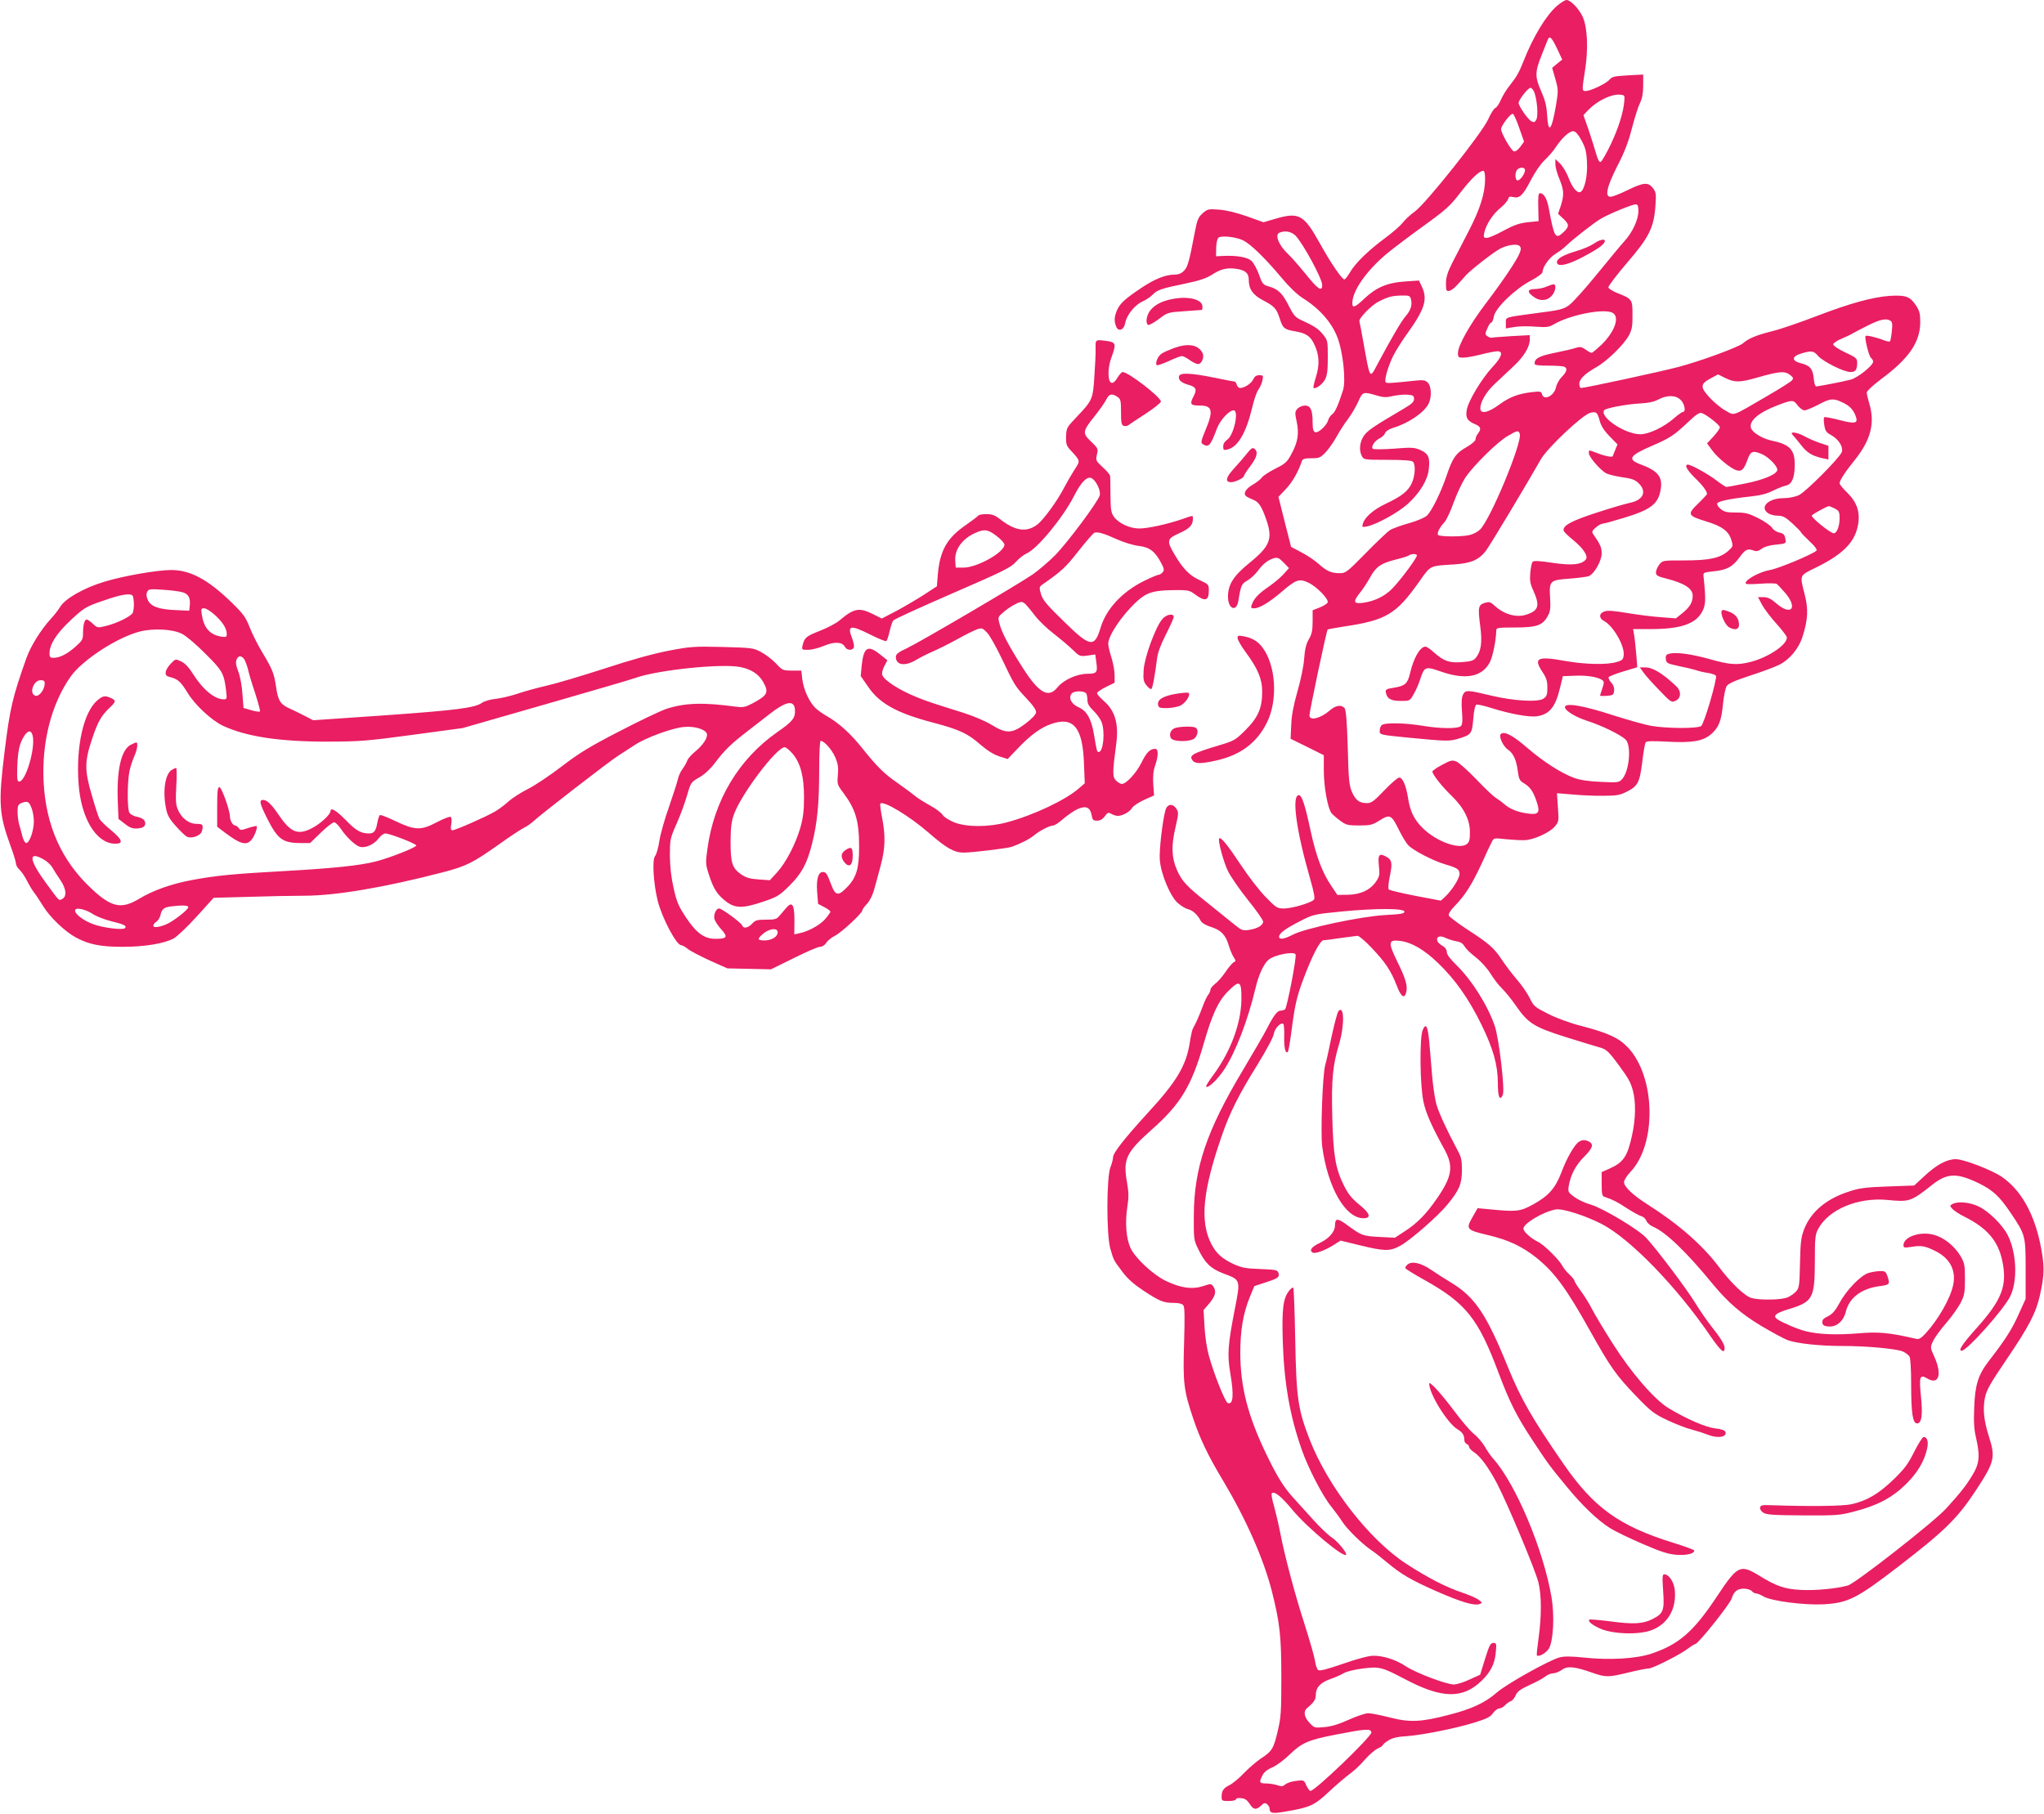
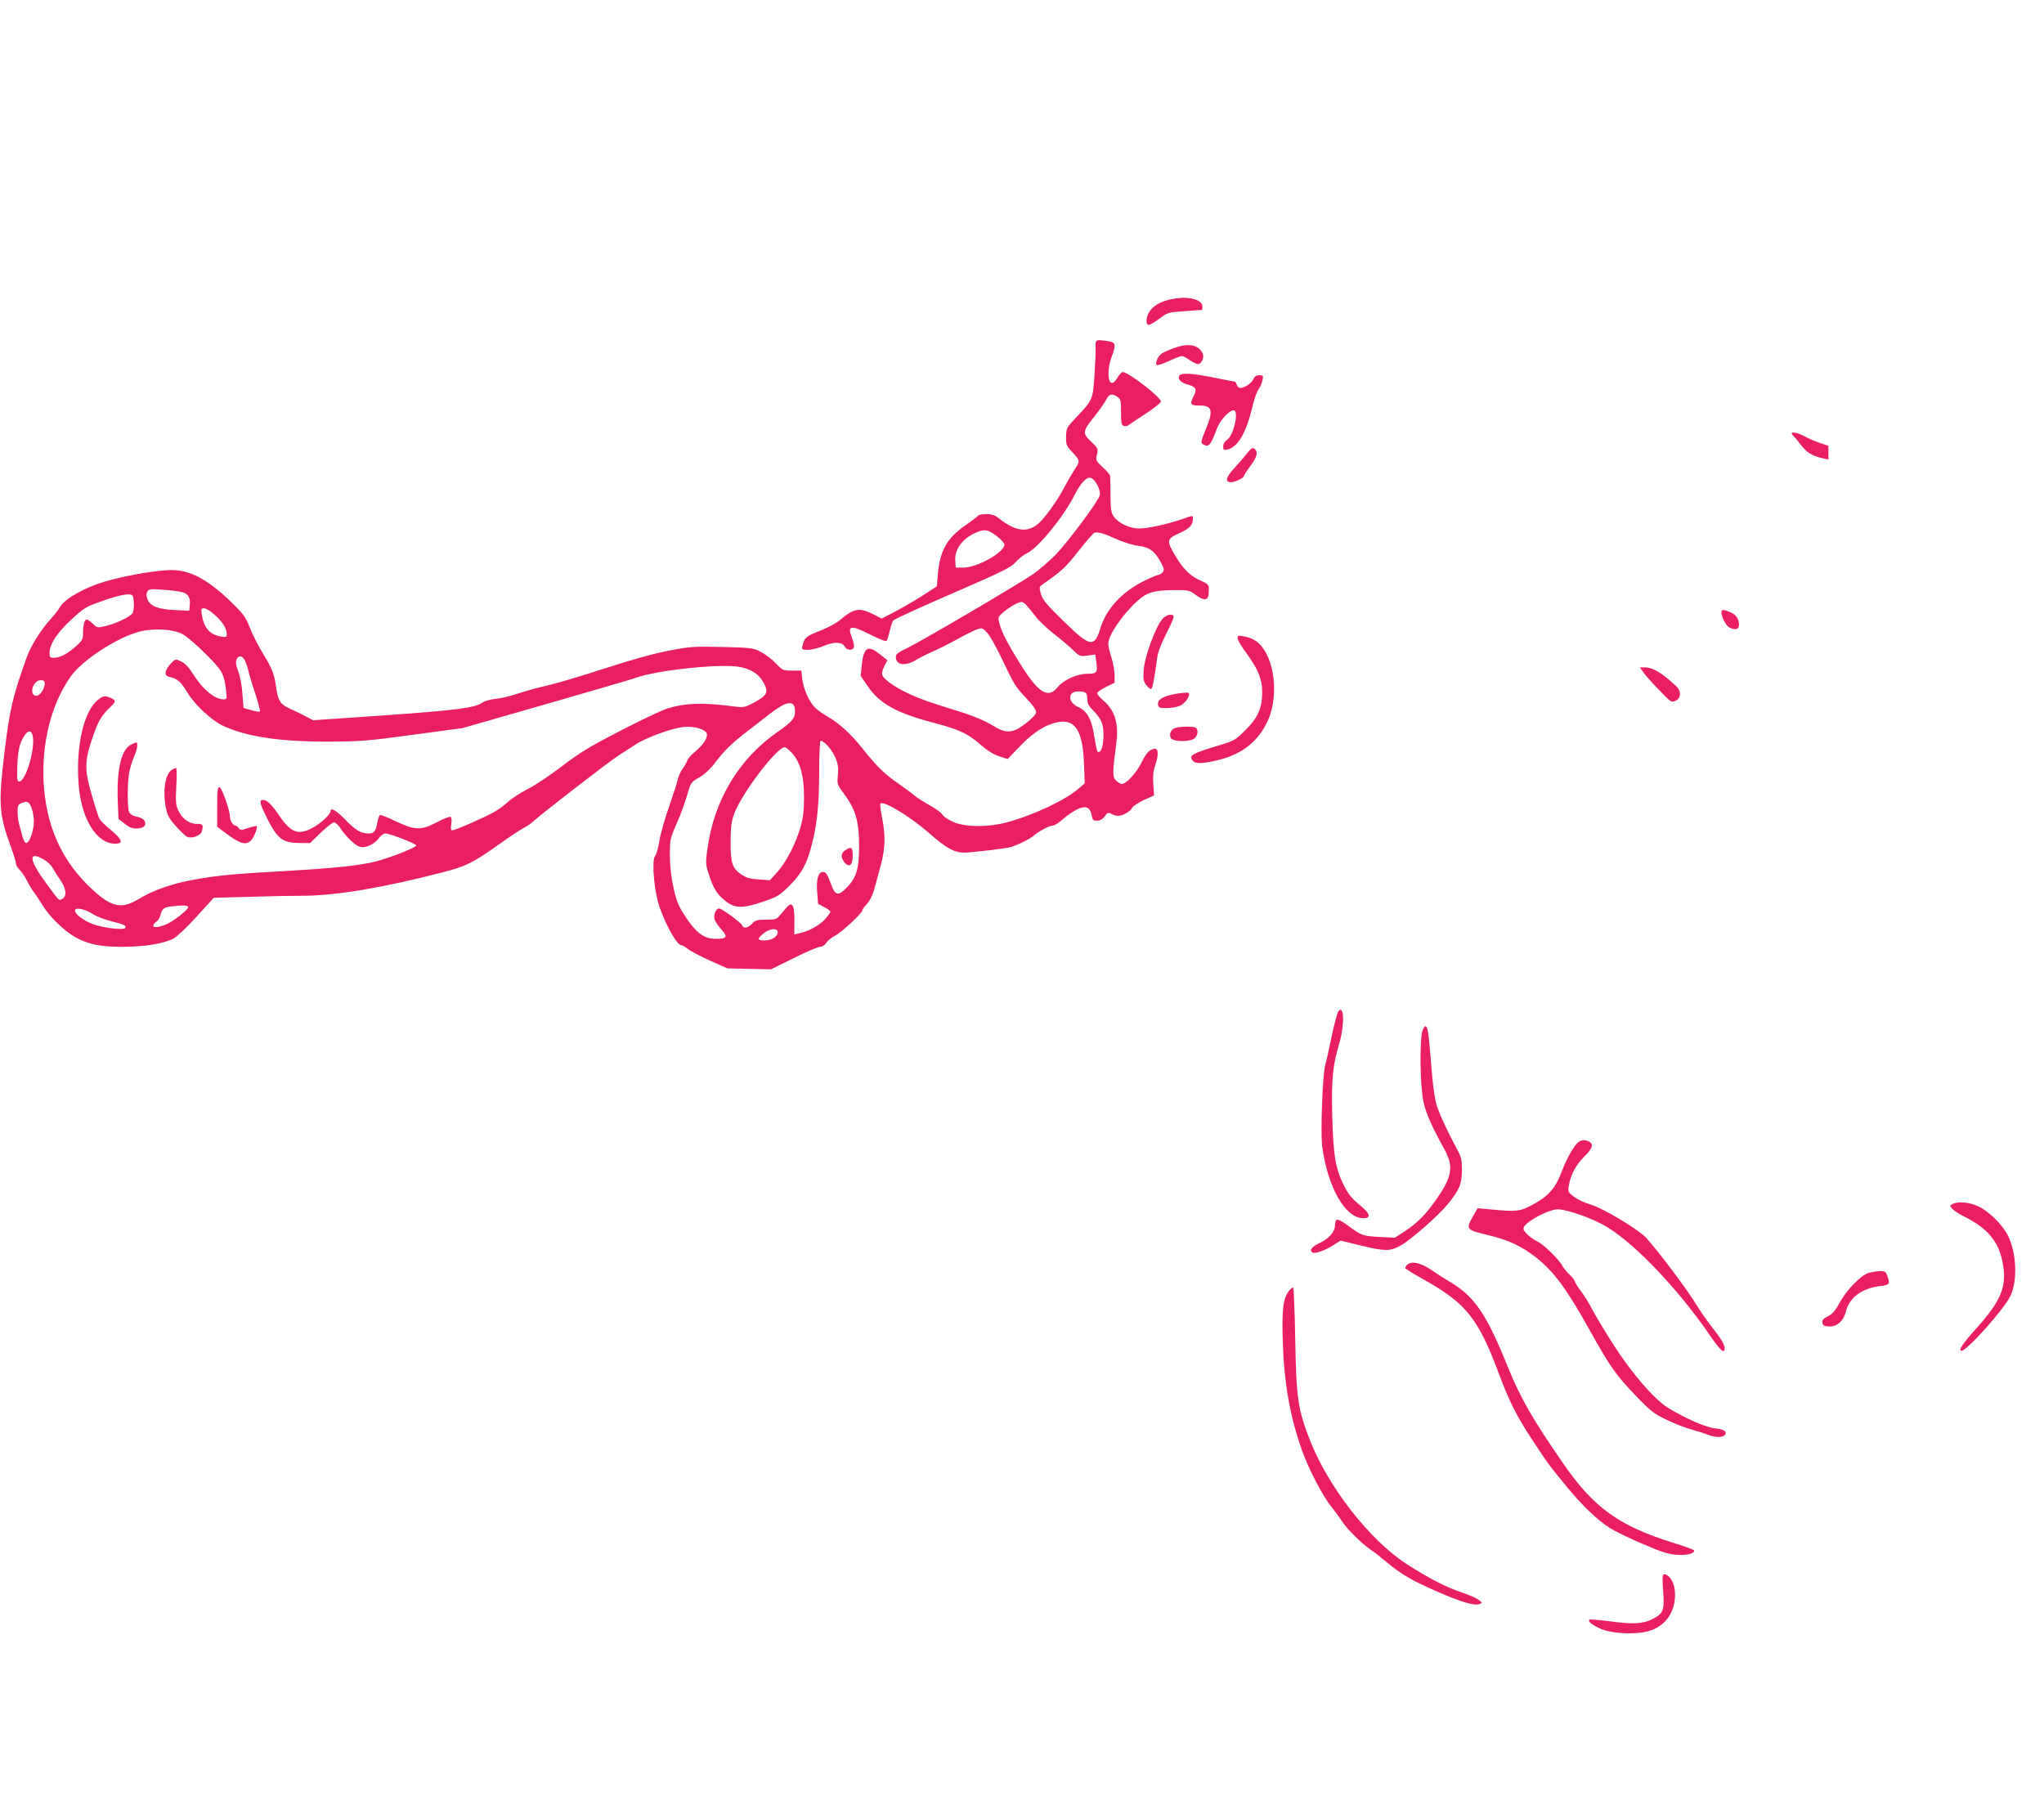
<svg xmlns="http://www.w3.org/2000/svg" version="1.0" width="1280pt" height="1136pt" viewBox="0 0 1280 1136" preserveAspectRatio="xMidYMid meet">
  <g transform="translate(0,1136) scale(0.1,-0.1)" fill="#e91e63" stroke="none">
-     <path d="M9751 11324 c-69 -60 -150 -193 -211 -349 -28 -70 -42 -95 -87 -152 -19 -23 -43 -63 -54 -88 -11 -26 -27 -49 -36 -52 -8 -3 -28 -35 -44 -71 -39 -86 -389 -526 -458 -576 -27 -19 -62 -51 -77 -71 -16 -20 -65 -63 -109 -95 -104 -77 -186 -156 -220 -214 -15 -25 -31 -46 -36 -46 -15 0 -86 103 -156 230 -99 177 -129 193 -279 149 l-72 -21 -103 37 c-66 23 -130 39 -175 42 -67 5 -72 4 -103 -23 -27 -24 -34 -42 -47 -109 -37 -194 -46 -228 -70 -251 -15 -16 -35 -24 -57 -24 -59 0 -126 -27 -211 -84 -104 -70 -133 -97 -152 -141 -16 -40 -18 -64 -5 -99 14 -36 49 -24 57 20 9 50 59 113 107 135 23 10 52 30 65 43 28 30 54 39 205 70 87 18 131 33 166 55 57 37 95 46 156 37 54 -9 75 -27 75 -67 0 -59 24 -95 88 -129 74 -39 85 -51 107 -118 18 -58 29 -66 95 -77 67 -11 96 -30 119 -79 33 -66 36 -130 12 -206 -11 -35 -18 -66 -16 -69 11 -11 56 21 72 51 14 26 18 56 18 140 0 103 -1 107 -30 143 -29 36 -56 54 -140 92 -32 15 -46 31 -71 81 -40 81 -68 110 -122 126 -43 12 -46 15 -68 77 -13 35 -34 74 -48 86 -27 23 -93 34 -176 30 l-45 -2 1 54 c1 32 7 57 15 63 21 14 109 4 153 -17 47 -23 136 -109 240 -233 49 -59 98 -106 134 -129 104 -65 180 -151 216 -243 36 -91 56 -275 36 -335 -30 -94 -50 -138 -68 -150 -11 -8 -22 -25 -25 -38 -9 -32 -62 -81 -81 -74 -12 5 -16 21 -16 61 0 78 -13 106 -48 106 -16 0 -37 -9 -47 -20 -16 -18 -17 -25 -5 -80 16 -75 8 -128 -32 -202 -28 -52 -38 -62 -101 -93 -39 -20 -77 -44 -84 -55 -8 -11 -33 -31 -57 -45 -45 -26 -63 -57 -42 -73 6 -5 26 -15 44 -22 35 -14 53 -41 83 -128 40 -117 22 -163 -106 -267 -101 -82 -135 -136 -135 -212 0 -78 53 -99 65 -26 16 99 20 107 58 128 20 12 49 39 65 61 31 43 66 70 104 79 18 5 31 -2 56 -28 l34 -35 -33 -37 c-18 -20 -58 -54 -88 -75 -66 -45 -96 -75 -110 -112 -10 -25 -8 -28 12 -28 34 0 94 36 175 105 88 76 109 83 167 55 52 -25 127 -103 119 -123 -3 -8 -25 -22 -50 -32 l-44 -17 0 -70 c0 -57 -5 -80 -24 -112 -17 -30 -25 -63 -29 -121 -3 -46 -21 -133 -42 -205 -25 -89 -37 -150 -39 -211 l-4 -86 104 -51 104 -52 0 -95 c0 -105 25 -240 49 -269 9 -10 34 -32 55 -47 35 -26 47 -29 117 -29 70 0 83 3 129 32 64 40 74 35 120 -59 19 -39 46 -83 59 -97 31 -33 161 -100 236 -121 71 -21 85 -30 85 -59 0 -27 -47 -101 -87 -139 l-30 -28 -158 30 c-87 17 -163 35 -168 40 -5 5 -3 37 6 81 18 86 14 106 -25 126 -42 22 -50 11 -43 -60 6 -54 4 -65 -17 -96 -36 -54 -99 -83 -177 -84 l-66 -1 -37 55 c-57 83 -96 188 -129 339 -36 168 -56 231 -75 231 -47 0 -17 -221 71 -526 26 -92 31 -122 22 -130 -21 -20 -139 -54 -186 -54 -43 0 -49 4 -116 73 -39 39 -109 131 -156 202 -81 122 -123 174 -134 164 -10 -11 27 -149 56 -207 17 -34 73 -115 125 -180 52 -64 94 -125 94 -134 0 -23 -35 -44 -88 -52 -39 -6 -47 -3 -90 32 -26 21 -103 83 -170 137 -133 106 -160 135 -192 207 -33 75 -36 150 -10 261 21 92 22 98 6 123 -23 34 -57 29 -68 -11 -19 -71 -40 -255 -35 -311 7 -89 66 -230 114 -271 21 -18 50 -35 64 -38 28 -6 59 -35 78 -72 7 -13 31 -28 63 -38 64 -20 93 -50 112 -114 8 -27 22 -61 31 -75 15 -23 15 -27 2 -32 -8 -3 -31 -30 -51 -59 -20 -30 -49 -64 -66 -76 -16 -13 -30 -29 -30 -38 0 -8 -6 -22 -13 -30 -8 -9 -24 -43 -36 -76 -23 -61 -44 -108 -60 -135 -5 -8 -14 -48 -20 -88 -22 -145 -82 -246 -264 -443 -146 -160 -217 -250 -217 -278 0 -11 -7 -39 -16 -61 -25 -63 -26 -422 -1 -510 22 -75 18 -69 77 -147 31 -42 71 -77 130 -116 102 -67 126 -77 189 -77 31 0 53 -5 61 -15 9 -11 10 -68 5 -237 -8 -248 -2 -297 57 -472 43 -128 92 -231 188 -391 146 -245 253 -489 305 -692 50 -199 59 -282 59 -538 0 -213 -2 -251 -22 -334 -26 -113 -37 -130 -105 -174 -28 -19 -76 -60 -106 -91 -30 -32 -71 -66 -91 -76 -40 -20 -50 -36 -50 -76 0 -22 4 -24 45 -24 25 0 45 5 45 11 0 6 14 9 32 7 24 -2 38 -12 53 -35 24 -38 41 -41 72 -12 18 18 25 20 38 9 8 -7 15 -18 15 -24 1 -34 15 -37 106 -21 148 25 177 39 267 124 45 42 103 91 128 110 26 18 68 57 94 88 26 30 63 62 81 71 19 8 34 19 34 23 0 4 16 17 35 29 25 15 57 23 112 26 99 7 300 47 425 85 78 24 102 36 118 60 12 16 29 29 39 29 10 0 26 9 36 20 10 11 26 22 35 25 10 3 24 19 31 36 10 24 28 38 86 65 41 18 86 42 100 54 14 11 37 20 50 20 13 0 37 10 53 21 34 26 80 22 190 -17 87 -30 101 -30 228 1 57 14 114 25 126 25 26 0 207 92 248 126 16 12 36 25 46 28 23 8 214 248 226 284 14 45 36 62 76 62 21 0 43 -7 50 -15 7 -8 19 -15 28 -15 8 0 29 -9 46 -19 46 -28 253 -55 374 -49 156 9 208 35 472 238 289 223 367 299 483 475 117 178 124 206 83 335 -33 103 -40 175 -26 245 10 49 33 90 137 243 140 206 184 292 208 402 29 131 29 184 2 318 -41 197 -123 340 -242 422 -62 42 -238 110 -287 110 -56 0 -120 -34 -196 -105 l-65 -60 -166 -6 c-139 -5 -178 -10 -243 -32 -140 -45 -236 -125 -279 -233 -20 -51 -24 -80 -27 -214 -3 -143 -5 -157 -25 -179 -12 -13 -36 -30 -54 -37 -38 -16 -172 -18 -223 -4 -44 12 -128 92 -207 197 -102 135 -251 266 -448 391 -90 57 -145 110 -145 138 0 12 18 41 39 63 167 173 159 595 -13 779 -57 61 -124 92 -288 135 -76 19 -157 49 -213 77 -85 43 -91 48 -116 100 -15 30 -50 81 -79 114 -28 32 -71 89 -95 125 -50 75 -77 99 -223 194 -56 37 -105 74 -109 83 -4 10 10 32 39 62 64 67 103 128 165 260 29 65 59 128 66 141 11 23 14 23 87 15 41 -4 95 -7 119 -6 58 3 155 47 188 86 25 30 25 34 19 120 l-6 88 98 -8 c53 -5 140 -9 193 -8 81 0 104 4 145 25 70 35 82 57 98 185 7 62 17 117 21 124 5 9 40 10 134 5 157 -9 227 3 278 48 47 42 63 83 73 190 5 48 15 98 23 110 10 16 53 35 148 66 74 24 155 54 180 67 67 33 125 104 148 180 33 105 36 170 12 262 -31 122 -34 116 68 166 158 77 234 148 260 241 25 92 7 162 -60 228 -27 26 -49 53 -49 60 0 18 35 72 95 146 101 126 128 232 90 357 -8 27 -15 56 -15 65 0 10 39 46 88 83 176 130 246 232 247 357 0 55 -4 72 -28 108 -36 54 -64 64 -162 58 -111 -8 -248 -46 -460 -127 -99 -38 -223 -81 -276 -94 -100 -25 -150 -46 -184 -76 -27 -24 -269 -113 -407 -149 -106 -28 -582 -131 -607 -131 -6 0 -11 11 -11 25 0 31 33 63 106 105 69 39 174 142 205 200 19 37 23 59 22 130 0 95 -2 98 -96 135 -29 12 -53 27 -55 35 -1 8 51 77 117 154 139 161 169 222 178 361 5 72 3 83 -17 108 -29 37 -58 35 -156 -13 -45 -22 -92 -41 -105 -42 -42 -5 -28 60 39 192 43 82 69 149 91 235 17 66 40 138 51 160 14 29 20 62 20 110 l0 68 -97 -5 c-83 -5 -99 -8 -114 -27 -20 -24 -118 -71 -149 -71 -24 0 -24 3 -4 131 21 132 15 266 -14 332 -23 51 -76 107 -102 107 -9 0 -35 -16 -59 -36z m1 -271 l31 -66 -32 -26 -31 -26 20 -70 c19 -66 19 -73 4 -165 -28 -162 -49 -183 -56 -55 -3 51 -13 90 -36 142 -40 89 -40 122 -1 220 17 43 35 88 40 101 12 32 25 21 61 -55z m-143 -273 c18 -52 24 -145 12 -169 -10 -18 -15 -19 -32 -10 -21 11 -79 95 -79 114 0 20 59 95 74 95 8 0 19 -14 25 -30z m563 -50 c-5 -71 -35 -168 -84 -272 -28 -59 -57 -109 -64 -112 -9 -3 -18 13 -29 52 -9 31 -30 99 -47 149 l-32 92 29 31 c56 58 145 102 200 97 28 -2 30 -5 27 -37z m-658 -172 l30 -85 -23 -32 c-13 -18 -30 -31 -40 -29 -17 3 -80 112 -81 139 0 21 60 101 74 96 6 -2 24 -42 40 -89z m390 -78 c24 -44 31 -70 34 -136 5 -87 -16 -177 -42 -187 -21 -8 -52 31 -75 94 -12 30 -35 68 -51 84 l-30 29 0 -32 c0 -18 11 -59 25 -92 29 -70 31 -100 9 -169 l-17 -50 32 -30 c39 -36 39 -50 2 -85 -50 -48 -58 -35 -92 149 -11 61 -31 95 -55 95 -10 0 -13 -21 -11 -87 l2 -88 -69 -7 c-53 -6 -86 -18 -151 -53 -45 -25 -92 -45 -104 -45 -20 0 -22 4 -16 33 11 50 51 113 99 153 25 20 47 46 50 57 4 15 10 18 31 13 41 -10 61 9 110 103 28 54 63 105 88 128 23 22 54 57 68 79 42 63 89 105 113 102 14 -2 31 -22 50 -58z m-354 -185 c0 -23 -30 -65 -46 -65 -17 0 -19 51 -2 68 17 17 48 15 48 -3z m-250 -56 c0 -88 -31 -187 -99 -319 -35 -69 -83 -160 -105 -203 -31 -62 -40 -90 -41 -130 0 -46 2 -52 20 -49 11 2 34 18 50 37 17 18 42 46 56 62 32 35 174 145 214 166 45 23 103 31 119 18 11 -10 12 -19 4 -42 -14 -41 -105 -177 -217 -324 -99 -131 -171 -260 -171 -306 0 -26 3 -29 33 -29 19 0 69 9 112 20 43 11 89 20 102 20 39 0 28 -36 -30 -98 -68 -73 -153 -214 -162 -270 -8 -49 3 -68 53 -89 35 -15 40 -29 17 -59 -8 -10 -15 -26 -15 -36 0 -9 -23 -29 -54 -47 -68 -38 -90 -69 -126 -177 -37 -109 -94 -225 -125 -254 -13 -12 -62 -33 -112 -47 -48 -13 -102 -33 -119 -43 -16 -11 -85 -76 -152 -145 -116 -118 -125 -125 -162 -125 -53 0 -82 13 -131 57 -23 21 -71 54 -108 73 l-66 35 -40 157 -39 156 48 51 c41 44 77 108 99 174 5 13 18 17 60 17 48 0 56 3 89 38 19 20 50 64 68 97 18 33 50 83 71 110 21 28 50 77 64 108 28 64 31 65 113 41 46 -14 63 -14 106 -4 28 6 69 10 91 8 34 -3 40 -6 40 -27 0 -18 -14 -31 -65 -61 -185 -109 -221 -133 -246 -165 -29 -39 -36 -95 -15 -133 11 -21 18 -22 159 -22 102 0 152 -4 160 -12 18 -18 14 -87 -7 -134 -23 -50 -62 -81 -161 -128 -78 -37 -133 -84 -145 -125 -7 -23 -6 -24 26 -18 59 12 196 87 256 142 73 67 122 146 130 213 9 77 -1 100 -51 123 -39 17 -55 18 -167 9 -68 -5 -128 -5 -132 -1 -13 13 10 49 43 66 16 8 31 23 34 33 4 11 24 24 49 32 97 29 193 94 223 151 21 42 18 112 -6 134 -16 14 -30 16 -77 11 -161 -17 -181 -18 -186 -9 -9 14 16 100 47 163 15 30 54 93 88 140 111 155 130 216 91 297 l-17 36 -88 -6 c-109 -7 -180 -37 -254 -107 -53 -51 -73 -60 -75 -37 -7 76 83 208 219 321 40 33 142 110 228 172 137 99 164 123 225 202 69 90 122 142 147 142 8 0 12 -17 12 -51z m960 -201 c0 -54 -37 -133 -87 -188 -21 -23 -99 -117 -173 -208 -74 -91 -153 -179 -175 -194 -35 -25 -60 -31 -195 -48 -213 -29 -200 -24 -200 -64 l0 -33 53 9 c28 5 88 6 132 2 71 -5 85 -3 116 15 100 59 313 101 367 72 47 -25 15 -117 -68 -199 -30 -28 -58 -52 -63 -52 -5 0 -22 9 -38 21 -25 17 -34 19 -62 10 -17 -6 -77 -20 -132 -31 -97 -20 -125 -35 -125 -67 0 -10 21 -13 84 -13 46 0 91 -3 100 -6 24 -9 19 -32 -14 -65 -16 -16 -32 -45 -36 -64 -10 -53 -76 -87 -87 -45 -5 19 -11 20 -64 14 -86 -10 -141 -31 -207 -80 -69 -50 -116 -59 -116 -21 1 41 37 103 91 153 30 28 82 77 116 109 65 60 103 122 103 169 l0 27 -112 -6 c-62 -4 -118 -8 -125 -10 -6 -2 -19 2 -28 9 -16 11 -16 15 -1 49 8 20 19 37 25 37 5 0 12 17 16 38 9 53 132 172 233 225 42 22 72 45 72 54 0 31 43 91 82 114 22 13 52 36 66 50 42 41 173 143 215 168 48 29 197 91 220 91 13 0 17 -9 17 -42z m-2146 -155 c49 -53 166 -269 166 -308 0 -45 -27 -27 -103 68 -41 50 -91 108 -112 127 -58 55 -84 121 -52 133 35 15 76 6 101 -20z m722 -398 c9 -36 -2 -70 -35 -107 -26 -30 -89 -138 -176 -301 -48 -91 -45 -95 -86 133 -12 69 -24 130 -26 137 -7 17 75 102 122 125 57 29 83 36 142 37 48 1 53 -1 59 -24z m3003 -134 c11 -7 13 -23 8 -66 -3 -31 -8 -60 -12 -63 -3 -3 -20 0 -38 7 -42 17 -108 33 -114 27 -9 -8 20 -126 33 -137 8 -6 14 -17 14 -24 0 -24 -97 -102 -142 -113 -49 -13 -200 -42 -215 -42 -6 0 -13 23 -15 51 -6 60 -24 80 -81 94 -59 15 -58 43 3 61 64 19 77 18 106 -16 33 -36 161 -100 202 -100 32 0 42 14 42 60 0 25 -8 32 -75 63 -42 20 -75 42 -75 50 0 8 24 24 53 36 28 12 59 26 67 32 8 5 51 27 94 49 79 40 118 48 145 31z m-628 -340 c19 -15 21 -21 11 -33 -7 -9 -79 -54 -160 -101 -222 -129 -198 -121 -254 -90 -27 14 -71 50 -99 80 -63 67 -63 88 3 123 l47 25 46 -23 c58 -28 91 -28 195 2 142 41 178 44 211 17z m-686 -156 c25 -24 34 -75 14 -75 -6 0 -30 -17 -54 -38 -65 -57 -159 -102 -214 -102 -94 1 -253 106 -226 150 8 14 143 39 225 43 52 3 88 10 115 25 56 29 109 28 140 -3z m1010 -14 c46 -21 69 -44 85 -85 18 -48 1 -53 -100 -27 -50 13 -93 21 -96 18 -4 -3 -4 -25 0 -49 6 -37 12 -46 43 -63 48 -26 79 -78 66 -108 -20 -42 -227 -250 -268 -268 -23 -11 -64 -19 -95 -19 -96 0 -153 -56 -98 -94 12 -9 40 -16 61 -16 31 0 47 -8 90 -47 29 -27 54 -52 56 -58 2 -5 27 -31 55 -57 32 -30 47 -51 41 -57 -25 -23 -240 -113 -291 -121 -59 -10 -144 -54 -152 -79 -4 -11 12 -12 89 -7 52 4 99 3 105 -1 6 -4 30 -30 53 -56 81 -95 39 -147 -54 -67 -35 30 -55 40 -81 40 l-35 0 26 -49 c15 -27 56 -81 91 -119 35 -39 64 -77 64 -85 0 -46 -115 -123 -225 -152 -85 -22 -131 -19 -252 15 -116 33 -215 47 -258 36 -21 -5 -26 -12 -23 -34 3 -25 8 -28 78 -43 41 -8 91 -20 110 -26 19 -7 54 -15 78 -18 24 -4 45 -12 48 -18 7 -22 -74 -301 -93 -314 -23 -17 -215 -16 -314 1 -42 8 -145 37 -230 64 -192 63 -309 83 -309 53 0 -22 66 -62 140 -86 93 -30 205 -85 239 -116 39 -36 25 -200 -22 -250 -19 -20 -27 -21 -131 -16 -75 3 -129 11 -166 24 -84 31 -192 100 -297 190 -91 79 -144 106 -165 85 -14 -14 15 -77 45 -97 33 -21 54 -67 62 -136 6 -46 12 -59 34 -72 41 -24 60 -49 82 -112 26 -75 16 -90 -55 -80 -61 8 -113 29 -146 59 -14 12 -38 30 -54 40 -16 10 -71 62 -122 116 -52 54 -107 103 -123 110 -27 11 -36 9 -90 -20 -34 -18 -61 -37 -61 -42 0 -18 59 -93 120 -152 78 -76 115 -150 115 -229 0 -47 -4 -62 -20 -74 -47 -35 -187 15 -274 99 -55 54 -80 105 -93 187 -12 79 -34 131 -56 131 -9 0 -51 -36 -93 -80 -64 -67 -81 -80 -108 -80 -48 0 -71 17 -94 68 -18 42 -22 74 -27 279 -5 165 -11 237 -20 248 -19 23 -56 18 -93 -15 -58 -50 -127 -67 -127 -30 0 23 107 531 114 537 2 2 48 11 102 19 264 39 327 77 470 279 75 106 63 100 219 110 108 7 157 28 202 88 27 37 249 406 342 570 42 73 264 282 311 292 38 8 43 4 59 -55 9 -30 29 -61 62 -94 l48 -49 -14 -35 c-8 -19 -15 -36 -15 -38 0 -10 -45 -2 -92 16 -64 24 -58 24 -58 1 0 -23 73 -107 109 -126 15 -7 60 -18 100 -24 58 -8 79 -15 102 -37 54 -52 30 -106 -53 -123 -29 -6 -125 -34 -213 -63 -157 -51 -211 -81 -203 -112 2 -7 28 -33 58 -57 67 -55 98 -103 80 -124 -27 -32 -88 -38 -208 -20 -76 12 -117 14 -124 7 -5 -5 -12 -36 -15 -69 -4 -47 -1 -68 17 -107 45 -100 37 -130 -43 -156 -62 -20 -141 3 -199 58 -24 22 -32 24 -60 16 -41 -12 -44 -29 -28 -149 13 -99 5 -154 -28 -195 -15 -18 -32 -23 -88 -27 -79 -6 -112 6 -177 63 -20 19 -43 34 -50 34 -34 0 -74 -69 -97 -167 -15 -64 -31 -79 -100 -90 -47 -7 -55 -12 -52 -28 7 -41 32 -55 93 -55 58 0 58 0 82 43 14 23 32 65 41 94 26 79 33 81 129 47 152 -53 255 -35 305 55 19 33 41 139 42 204 0 15 12 17 118 17 135 0 172 13 204 71 16 28 19 48 15 116 -6 106 -2 110 123 119 52 4 105 11 118 15 35 13 82 96 82 143 0 37 -8 56 -52 119 -11 16 -9 22 15 43 15 13 34 24 42 24 8 0 67 16 132 36 173 52 219 88 233 182 12 76 -18 113 -125 153 -87 32 -72 56 73 118 109 47 136 65 224 148 49 47 71 61 85 56 33 -12 113 -75 113 -89 0 -8 -18 -34 -40 -58 l-40 -43 30 -41 c35 -49 122 -120 157 -128 31 -8 44 6 67 69 19 52 33 57 89 33 41 -17 97 -74 97 -98 0 -28 -89 -65 -210 -88 -55 -11 -104 -20 -109 -20 -4 0 -32 18 -62 41 -54 41 -159 99 -179 99 -24 0 -6 -34 44 -83 47 -45 76 -84 76 -101 0 -2 -25 -30 -56 -60 -70 -68 -66 -76 52 -112 98 -30 139 -60 156 -116 12 -39 11 -41 -20 -69 -50 -44 -117 -59 -273 -59 -137 0 -138 0 -158 -26 -12 -15 -21 -37 -21 -49 0 -19 9 -25 66 -39 113 -29 164 -62 164 -107 0 -41 -17 -70 -63 -108 l-42 -34 -89 7 c-50 3 -145 15 -212 26 -88 15 -129 18 -148 10 -34 -12 -34 -43 0 -60 57 -31 128 -154 122 -213 -3 -27 -8 -33 -43 -43 -62 -19 -198 -16 -327 7 -172 31 -197 18 -138 -71 24 -36 30 -56 30 -97 0 -45 -4 -55 -25 -69 -35 -23 -186 -14 -325 19 -151 36 -162 37 -178 7 -9 -18 -11 -47 -7 -103 5 -54 3 -83 -5 -93 -16 -19 -127 -19 -245 1 -110 18 -236 20 -253 3 -7 -7 -12 -22 -12 -35 0 -26 0 -25 190 -44 231 -22 245 -22 301 -6 83 25 87 30 95 125 4 53 12 86 20 89 7 2 48 -7 92 -21 121 -38 237 -59 287 -52 79 12 116 58 145 181 l17 70 79 3 c76 3 146 -9 171 -30 9 -7 8 -19 -3 -50 -8 -22 -14 -42 -14 -45 0 -2 19 -3 43 -1 38 3 42 6 45 32 2 18 -4 36 -18 51 -12 13 -19 28 -16 34 4 5 45 22 93 36 l86 26 -6 77 c-4 42 -9 96 -13 120 l-7 42 111 0 c188 0 283 33 323 112 21 41 22 74 7 218 -3 24 0 25 64 32 82 8 119 28 164 91 34 47 49 53 89 38 14 -6 28 -2 47 12 17 13 50 22 90 26 56 5 63 8 60 26 -5 37 -11 43 -41 50 -16 3 -37 17 -45 31 -9 13 -48 40 -86 59 -60 30 -79 35 -139 35 -59 0 -74 4 -97 23 -15 13 -24 29 -20 35 8 13 82 29 204 42 66 7 109 18 145 37 29 14 66 29 82 32 36 8 54 49 54 129 1 94 -30 128 -139 151 -63 13 -125 51 -135 80 -14 45 48 98 170 144 89 34 96 34 123 -3 13 -16 31 -30 42 -30 11 0 49 16 86 35 75 40 93 42 149 16z m-2018 -197 c19 -50 -185 -542 -250 -602 -14 -13 -42 -28 -64 -33 -52 -12 -190 -11 -198 1 -7 12 10 47 41 80 12 14 39 70 58 125 20 55 53 124 73 155 54 78 201 223 264 259 62 36 67 37 76 15z m1973 -469 c26 -14 30 -21 30 -60 0 -51 -17 -95 -37 -95 -20 0 -144 100 -137 111 6 10 94 58 107 59 4 0 21 -7 37 -15z m-2617 -292 c6 -10 -101 -155 -155 -210 -45 -46 -109 -78 -179 -88 -62 -9 -68 5 -26 58 19 23 49 68 67 101 38 68 68 88 159 111 37 9 73 20 81 25 18 12 47 13 53 3z m-78 -2233 c0 -12 -23 -16 -120 -21 -150 -8 -504 -83 -579 -123 -54 -28 -86 -33 -86 -13 0 22 40 51 130 97 83 43 88 44 260 61 219 21 395 21 395 -1z m-206 -226 c86 -90 121 -143 157 -235 27 -72 49 -88 60 -44 10 40 -3 86 -57 195 -58 119 -55 136 18 127 71 -8 151 -54 239 -139 106 -102 191 -222 270 -383 75 -153 104 -255 104 -371 0 -85 12 -113 31 -71 14 30 -24 353 -50 430 -45 131 -143 287 -240 382 -40 39 -61 67 -61 83 0 15 -10 29 -30 40 -52 30 -34 75 20 49 16 -8 47 -18 68 -22 28 -4 43 -14 53 -32 8 -14 39 -45 71 -69 33 -26 71 -68 92 -102 19 -31 51 -73 71 -92 20 -19 60 -68 88 -109 77 -110 112 -133 311 -196 94 -29 190 -59 213 -65 42 -11 57 -25 123 -115 60 -82 71 -103 86 -157 19 -73 17 -177 -6 -280 -29 -132 -54 -169 -143 -208 l-47 -21 0 -75 c0 -62 3 -76 18 -80 51 -17 77 -30 138 -70 38 -25 79 -47 92 -51 13 -3 27 -16 32 -29 5 -13 24 -30 42 -37 80 -34 210 -159 376 -362 93 -112 175 -183 299 -258 71 -42 147 -83 169 -91 60 -21 202 -36 339 -36 156 0 337 -17 380 -34 18 -8 38 -23 43 -33 6 -10 10 -85 10 -168 0 -187 10 -250 37 -250 29 0 37 54 24 174 -12 121 -6 135 41 107 71 -42 93 25 44 135 -27 59 -27 60 -9 99 10 22 47 73 82 113 34 39 75 97 91 127 24 48 27 66 27 150 0 86 -3 100 -27 142 -37 62 -101 115 -163 133 -86 26 -195 -10 -195 -64 0 -16 5 -17 52 -10 60 10 85 5 149 -27 90 -45 130 -121 110 -213 -18 -85 -94 -217 -174 -304 -27 -29 -41 -37 -59 -32 -168 39 -234 45 -363 34 -132 -11 -244 -7 -325 13 -50 12 -142 51 -178 74 -33 22 -15 39 67 64 153 46 165 67 166 295 0 155 2 174 22 210 65 120 246 196 428 180 144 -14 150 -12 287 96 92 72 152 74 286 10 92 -45 132 -82 203 -187 93 -138 94 -143 94 -354 l0 -185 -44 -97 c-41 -93 -85 -161 -185 -290 -68 -88 -88 -151 -93 -293 -4 -88 -1 -138 11 -188 26 -112 22 -163 -20 -232 -38 -65 -79 -117 -166 -212 -74 -83 -568 -469 -616 -483 -72 -20 -197 -32 -292 -28 -103 5 -156 23 -264 90 -118 72 -135 64 -263 -129 -148 -223 -237 -300 -408 -359 -98 -33 -265 -43 -431 -25 -79 8 -120 8 -149 0 -64 -17 -332 -167 -391 -219 -73 -64 -158 -104 -300 -140 -175 -46 -247 -49 -373 -16 -56 14 -116 26 -133 26 -16 0 -71 -18 -122 -41 -62 -28 -111 -43 -153 -46 -60 -6 -63 -5 -93 27 -33 35 -39 72 -15 92 43 35 55 54 55 84 0 45 29 76 91 98 30 10 68 27 84 37 17 10 70 23 119 29 105 13 120 9 261 -65 233 -124 364 -127 483 -12 57 55 83 107 89 179 5 54 4 58 -15 58 -18 0 -26 -15 -52 -99 l-31 -100 -66 -30 c-36 -17 -80 -31 -98 -31 -48 0 -237 72 -300 113 -61 41 -140 67 -204 67 -29 0 -100 -19 -190 -50 -107 -37 -147 -47 -157 -39 -7 6 -16 32 -19 57 -4 26 -34 130 -66 231 -60 185 -124 425 -154 581 -9 47 -26 118 -37 158 -12 40 -18 75 -14 79 16 16 59 -18 130 -104 94 -114 336 -314 336 -278 0 17 -57 84 -89 105 -22 14 -74 63 -116 110 -42 47 -97 108 -122 135 -63 68 -105 136 -174 279 -116 242 -161 420 -162 631 0 145 18 250 61 355 l27 65 70 23 c80 26 89 33 81 60 -6 18 -17 20 -114 24 -91 3 -116 8 -167 31 -73 34 -109 67 -140 127 -72 141 -53 333 65 673 51 149 107 260 227 453 54 88 97 168 100 189 6 36 46 76 60 61 4 -4 6 -39 5 -79 -2 -67 8 -110 23 -95 3 3 13 57 21 119 22 172 34 225 76 337 54 144 104 242 126 243 9 0 58 7 107 14 50 7 97 13 106 14 9 0 49 -33 88 -75z m-476 -41 c9 -14 -54 -337 -66 -345 -7 -4 -20 -8 -29 -8 -19 0 -44 -33 -83 -110 -15 -30 -84 -149 -152 -263 -228 -381 -306 -613 -307 -912 -1 -144 0 -152 27 -207 42 -88 78 -123 156 -153 112 -42 110 -37 73 -228 -43 -220 -47 -282 -28 -395 24 -140 19 -203 -16 -189 -16 6 -86 181 -118 297 -12 42 -24 121 -27 180 l-6 105 37 43 c38 46 45 76 23 106 -12 17 -15 17 -66 0 -66 -21 -139 -11 -233 35 -78 38 -192 144 -219 206 -27 60 -34 157 -20 252 10 64 10 93 -2 161 -25 143 -5 185 161 332 174 155 243 268 318 527 56 194 92 272 156 336 72 72 83 64 82 -53 -2 -150 -67 -325 -176 -473 -28 -37 -48 -70 -45 -73 12 -12 71 44 113 107 71 108 148 307 196 509 19 83 52 154 82 179 37 31 157 54 169 34z m475 -4873 c4 -24 -360 -374 -383 -367 -5 2 -17 18 -25 36 -14 33 -16 33 -64 27 -27 -3 -57 -13 -67 -22 -15 -13 -24 -14 -50 -5 -18 6 -49 11 -70 11 -43 0 -46 7 -23 51 10 20 31 37 62 50 26 11 74 47 107 79 75 73 116 92 280 124 200 39 228 41 233 16z" />
-     <path d="M9981 9834 c-19 -13 -66 -34 -105 -45 -87 -26 -126 -48 -126 -71 0 -25 39 -23 103 4 63 27 160 82 181 104 40 39 -1 45 -53 8z" />
-     <path d="M9685 9565 c-16 -8 -47 -14 -67 -15 -56 0 -59 -19 -8 -53 35 -24 77 -21 105 8 26 25 34 76 13 74 -7 0 -26 -7 -43 -14z" />
    <path d="M11220 8646 c0 -3 6 -11 13 -18 7 -7 27 -32 46 -56 37 -47 68 -67 130 -81 l41 -9 0 43 0 43 -52 17 c-29 10 -72 28 -95 41 -36 21 -83 32 -83 20z" />
-     <path d="M10780 7525 c0 -29 28 -83 48 -94 37 -20 62 -14 62 15 0 38 -18 64 -55 80 -44 18 -55 18 -55 -1z" />
+     <path d="M10780 7525 c0 -29 28 -83 48 -94 37 -20 62 -14 62 15 0 38 -18 64 -55 80 -44 18 -55 18 -55 -1" />
    <path d="M10292 7148 c12 -18 57 -68 99 -111 72 -75 76 -78 102 -66 35 16 37 61 3 92 -86 81 -146 117 -194 117 l-33 0 23 -32z" />
    <path d="M8381 5026 c-6 -8 -25 -78 -42 -157 -16 -79 -34 -160 -40 -179 -17 -59 -30 -425 -19 -511 35 -258 145 -449 258 -449 52 0 42 31 -28 87 -45 37 -67 64 -94 118 -53 106 -67 189 -73 433 -6 232 3 320 43 454 35 118 32 249 -5 204z" />
    <path d="M8909 4908 c-20 -48 -17 -347 5 -448 15 -71 50 -151 131 -298 59 -107 49 -170 -47 -309 -67 -97 -122 -153 -200 -204 l-63 -41 -96 5 c-105 5 -114 9 -202 74 -62 45 -76 45 -77 -2 0 -39 -37 -82 -94 -109 -53 -25 -69 -47 -46 -61 15 -9 75 12 129 46 l46 29 123 -30 c153 -37 186 -38 251 -2 62 33 238 187 298 261 72 89 87 125 88 211 0 63 -4 83 -27 125 -63 117 -117 234 -132 285 -9 30 -21 109 -27 175 -5 66 -14 162 -18 213 -10 107 -21 129 -42 80z" />
    <path d="M9889 4210 c-27 -16 -76 -99 -110 -190 -39 -103 -82 -151 -181 -205 -79 -43 -102 -45 -259 -30 l-86 8 -33 -58 c-42 -73 -36 -79 100 -111 126 -30 207 -68 297 -138 117 -93 192 -195 343 -466 125 -223 158 -270 282 -400 98 -102 116 -115 200 -155 51 -24 120 -51 154 -59 34 -9 77 -23 97 -31 62 -26 124 -16 112 17 -4 10 -26 18 -65 22 -59 7 -177 58 -292 127 -88 54 -232 220 -348 403 -55 86 -114 185 -131 218 -17 34 -49 85 -70 113 -21 29 -39 57 -39 63 0 5 -14 23 -31 39 -17 15 -36 39 -44 53 -21 41 -117 135 -155 153 -43 21 -90 63 -90 82 0 32 122 105 202 120 42 8 185 -38 290 -92 177 -92 470 -394 679 -701 66 -95 89 -115 89 -74 0 22 -29 68 -83 135 -24 30 -70 96 -102 148 -55 89 -226 317 -304 404 -47 53 -274 189 -351 211 -33 9 -78 30 -101 47 -39 29 -41 32 -35 70 11 68 45 132 97 183 52 52 61 77 30 94 -24 12 -41 12 -62 0z" />
    <path d="M12227 3819 c-18 -10 -18 -11 0 -31 10 -11 45 -34 78 -50 139 -70 208 -150 234 -276 32 -154 -2 -242 -161 -420 -89 -99 -117 -142 -94 -142 33 0 263 257 304 340 48 97 41 273 -15 384 -34 66 -120 151 -185 181 -56 26 -129 32 -161 14z" />
    <path d="M8812 3438 c-7 -7 -12 -15 -12 -20 0 -4 54 -38 121 -75 260 -146 336 -241 464 -583 68 -181 113 -270 209 -416 96 -146 110 -166 222 -301 94 -114 186 -202 265 -253 30 -19 122 -64 204 -99 118 -51 162 -65 215 -69 63 -4 110 7 110 27 0 4 -62 27 -137 50 -333 104 -492 218 -681 491 -197 285 -268 409 -348 605 -135 334 -208 442 -357 532 -34 20 -90 56 -125 80 -66 45 -124 57 -150 31z" />
    <path d="M11700 3387 c-48 -15 -138 -108 -180 -187 -27 -49 -44 -69 -73 -84 -29 -14 -37 -23 -35 -40 2 -16 11 -22 39 -24 50 -4 93 33 108 93 22 88 99 146 214 160 61 8 64 12 46 64 -10 27 -15 31 -47 30 -21 -1 -53 -6 -72 -12z" />
    <path d="M8072 3275 c-37 -47 -45 -114 -39 -314 8 -261 44 -468 119 -681 40 -115 132 -292 184 -355 23 -29 54 -71 68 -93 29 -47 125 -141 182 -180 22 -14 66 -49 99 -77 90 -75 149 -110 312 -182 153 -67 236 -92 269 -79 18 7 17 8 -6 26 -14 11 -61 31 -105 46 -97 32 -214 92 -349 180 -232 151 -491 485 -605 779 -73 188 -83 258 -90 622 -3 177 -9 324 -12 328 -4 3 -16 -5 -27 -20z" />
-     <path d="M8950 2694 c0 -63 113 -246 176 -285 33 -20 44 -37 44 -69 0 -10 7 -20 15 -24 8 -3 15 -11 15 -18 0 -7 13 -22 30 -33 41 -27 91 -95 144 -195 64 -122 241 -543 260 -621 20 -81 20 -211 1 -348 -8 -57 -13 -106 -11 -109 13 -12 63 18 78 47 26 53 33 204 14 317 -50 297 -225 713 -366 869 -15 17 -39 51 -53 77 -15 25 -46 61 -69 79 -22 18 -78 83 -123 144 -81 108 -155 189 -155 169z" />
-     <path d="M11987 2267 c-39 -78 -60 -106 -131 -175 -92 -88 -166 -132 -261 -153 -54 -12 -255 -15 -515 -6 -44 2 -55 -1 -58 -15 -2 -9 7 -24 20 -32 20 -13 64 -16 249 -17 211 -1 230 0 323 25 144 37 237 87 322 171 72 71 114 142 132 222 10 43 1 73 -22 73 -7 0 -33 -42 -59 -93z" />
    <path d="M10415 1395 c9 -122 1 -141 -66 -175 -60 -31 -121 -34 -263 -15 -70 9 -130 14 -133 11 -11 -11 18 -34 70 -57 79 -34 241 -39 319 -9 102 38 157 133 146 251 -5 51 -37 99 -66 99 -12 0 -13 -18 -7 -105z" />
    <path d="M7351 9489 c-69 -12 -115 -34 -146 -71 -25 -30 -34 -82 -15 -93 5 -3 35 13 66 36 55 42 57 43 162 50 59 4 108 8 110 8 1 1 2 10 2 21 0 43 -82 66 -179 49z" />
    <path d="M6861 9178 c1 -29 -3 -109 -8 -178 -9 -142 -12 -148 -116 -257 -57 -60 -59 -64 -61 -117 -1 -48 3 -59 30 -88 61 -66 60 -63 22 -121 -18 -28 -46 -77 -62 -107 -40 -80 -130 -205 -170 -235 -68 -52 -139 -41 -237 36 -28 22 -47 29 -82 29 -25 0 -49 -4 -52 -10 -3 -5 -39 -32 -79 -60 -116 -80 -160 -159 -173 -307 l-6 -75 -81 -53 c-45 -29 -122 -74 -172 -101 l-92 -48 -54 27 c-87 44 -120 38 -211 -39 -21 -18 -77 -47 -123 -65 -86 -34 -96 -42 -108 -91 -6 -27 -5 -28 34 -28 22 0 67 11 100 25 66 28 114 25 131 -6 12 -23 47 -25 56 -4 3 9 -2 36 -12 60 -30 79 -10 83 116 20 49 -25 94 -43 99 -40 5 3 14 30 21 61 7 30 17 61 23 68 6 8 173 84 371 170 316 137 364 161 395 195 19 22 51 47 71 56 67 30 227 225 295 359 45 89 84 127 112 110 28 -18 56 -77 49 -106 -10 -39 -200 -294 -280 -376 -40 -40 -103 -94 -142 -121 -99 -67 -695 -417 -782 -459 -58 -27 -73 -39 -73 -56 0 -53 58 -61 129 -18 25 15 71 38 101 51 30 13 98 46 150 75 52 29 110 58 128 64 31 11 35 9 64 -21 16 -17 56 -88 89 -157 83 -174 85 -177 156 -253 45 -48 63 -75 61 -90 -2 -13 -29 -41 -66 -69 -83 -63 -120 -65 -212 -8 -37 23 -113 55 -175 75 -198 62 -229 72 -295 99 -109 44 -204 105 -215 139 -4 10 2 34 13 55 l19 37 -48 38 c-75 60 -101 43 -113 -73 l-6 -64 47 -68 c71 -104 179 -164 403 -223 170 -45 219 -68 300 -139 43 -37 83 -62 118 -73 l52 -17 68 71 c74 78 140 126 203 148 140 50 199 -19 207 -245 l5 -126 -36 -31 c-84 -74 -288 -170 -454 -214 -113 -30 -249 -30 -326 0 -32 13 -65 33 -74 47 -8 14 -45 41 -82 61 -36 20 -77 46 -91 58 -14 12 -61 47 -105 78 -87 60 -130 102 -223 218 -74 93 -146 158 -216 199 -29 16 -66 42 -81 57 -38 38 -73 115 -81 180 l-6 53 -59 0 c-55 0 -60 2 -99 44 -22 24 -64 56 -92 71 -50 27 -56 28 -242 33 -178 4 -201 3 -336 -23 -96 -18 -233 -56 -404 -112 -142 -46 -306 -95 -365 -108 -58 -13 -140 -36 -181 -50 -41 -14 -102 -28 -135 -32 -33 -3 -72 -14 -87 -25 -45 -32 -168 -47 -620 -79 l-437 -30 -48 25 c-26 14 -70 35 -96 47 -61 27 -76 50 -88 136 -13 86 -22 109 -84 213 -29 47 -65 119 -81 160 -26 66 -39 84 -117 160 -148 143 -257 200 -376 200 -91 -1 -298 -37 -416 -73 -128 -38 -249 -107 -279 -159 -11 -18 -36 -51 -57 -73 -63 -69 -128 -173 -154 -248 -86 -242 -103 -313 -136 -582 -40 -325 -36 -392 37 -593 19 -51 34 -101 34 -111 0 -10 10 -27 23 -39 13 -12 34 -44 47 -70 13 -26 33 -59 44 -73 12 -15 37 -53 56 -84 42 -69 137 -160 206 -197 80 -43 154 -58 290 -58 140 0 260 20 321 52 23 13 87 74 146 139 l105 116 219 6 c120 4 277 7 348 7 197 0 503 52 865 146 151 39 190 59 358 178 64 46 133 91 152 101 19 9 46 28 60 41 43 41 472 373 533 412 31 20 79 51 105 68 69 45 236 106 307 111 64 6 130 -14 141 -41 9 -23 -22 -71 -70 -111 -25 -20 -48 -46 -52 -58 -4 -12 -17 -35 -29 -52 -13 -16 -26 -46 -30 -65 -4 -19 -29 -96 -55 -172 -27 -75 -54 -171 -61 -215 -6 -43 -19 -86 -27 -95 -19 -23 -10 -173 17 -281 28 -109 117 -277 147 -277 7 0 25 -10 41 -23 15 -13 78 -45 138 -73 l110 -49 136 -3 137 -3 142 70 c78 39 152 71 165 71 13 0 30 10 39 25 9 14 34 34 56 45 41 21 170 141 170 158 0 6 13 24 30 42 17 18 35 55 44 88 9 31 27 99 41 151 29 109 31 184 9 299 -9 45 -14 85 -11 89 20 20 182 -78 302 -182 111 -97 160 -125 220 -125 52 0 274 27 300 36 54 19 113 49 139 71 36 30 100 63 122 63 9 0 37 19 62 41 26 23 66 50 89 61 53 24 79 13 89 -37 5 -30 10 -35 34 -35 19 0 35 9 49 28 17 24 22 25 40 15 12 -7 30 -13 41 -13 30 0 78 27 90 51 7 11 40 33 74 49 l63 28 -5 70 c-3 50 0 84 12 118 21 62 21 104 0 104 -32 0 -54 -22 -85 -85 -32 -65 -96 -135 -124 -135 -8 0 -25 10 -36 21 -23 23 -23 50 1 229 17 127 -7 210 -80 272 -22 19 -40 40 -40 47 0 6 25 23 55 38 l55 27 0 47 c0 26 -9 76 -20 111 -11 34 -20 73 -20 86 0 51 85 178 178 264 61 57 106 71 233 72 88 1 98 -1 130 -25 66 -49 89 -43 89 23 0 36 -2 39 -52 62 -65 28 -108 71 -159 157 -55 92 -53 104 25 139 65 29 86 51 86 89 0 25 6 25 -66 0 -94 -32 -215 -59 -269 -59 -60 0 -129 32 -159 73 -18 25 -21 44 -22 135 0 59 -1 113 -2 121 -1 8 -22 33 -47 55 -42 39 -44 43 -36 79 9 36 7 39 -36 81 -56 53 -55 64 23 161 31 39 63 85 72 103 17 35 36 40 70 16 20 -13 22 -24 22 -95 0 -64 3 -81 16 -86 9 -3 22 -2 29 3 6 5 55 38 108 72 54 35 97 70 97 77 0 27 -204 185 -240 185 -6 0 -20 -16 -32 -35 -12 -22 -27 -35 -37 -33 -25 5 -26 94 -1 159 31 84 28 95 -26 103 -76 10 -74 11 -73 -46z m-620 -1175 c27 -20 49 -45 49 -54 0 -48 -169 -143 -255 -144 l-50 0 -3 42 c-5 70 42 137 123 174 58 27 82 24 136 -18z m752 -20 c44 -20 104 -38 137 -42 69 -8 103 -34 141 -106 19 -36 21 -46 10 -59 -8 -9 -19 -16 -26 -16 -7 0 -49 -18 -94 -40 -135 -68 -233 -174 -268 -289 -39 -130 -65 -126 -231 37 -107 104 -133 135 -143 171 -12 40 -11 45 6 58 125 87 149 110 228 211 48 61 93 112 99 115 21 8 59 -3 141 -40z m-5844 -334 c33 -12 45 -37 39 -85 l-3 -29 -85 4 c-106 4 -158 23 -175 65 -9 22 -10 36 -3 50 9 17 18 18 103 12 51 -3 107 -11 124 -17z m-311 -61 c2 -26 -2 -56 -7 -67 -13 -23 -106 -68 -174 -83 -45 -11 -49 -10 -75 15 -16 15 -33 27 -39 27 -14 0 -23 -34 -23 -87 0 -37 -5 -46 -47 -83 -53 -47 -99 -70 -138 -70 -21 0 -25 5 -25 28 0 56 44 125 133 208 78 73 96 84 175 112 103 37 158 51 192 49 22 -2 25 -7 28 -49z m5587 -15 c9 -9 35 -41 58 -71 23 -30 75 -80 117 -112 41 -32 95 -77 118 -100 42 -41 45 -42 92 -36 l49 7 6 -46 c10 -66 4 -75 -55 -75 -66 0 -149 -38 -187 -84 -57 -72 -117 -38 -220 124 -84 132 -129 217 -143 270 -12 45 -12 45 24 76 38 33 92 63 113 64 6 0 19 -7 28 -17z m-5079 -65 c50 -46 74 -85 74 -119 0 -19 -4 -21 -36 -16 -70 12 -107 54 -120 136 -6 37 -5 41 15 41 12 0 42 -19 67 -42z m-206 -118 c25 -12 91 -68 146 -124 108 -107 117 -124 130 -233 6 -50 5 -53 -15 -53 -57 0 -131 61 -195 163 -23 37 -48 63 -71 74 -36 17 -36 17 -65 -13 -16 -16 -31 -40 -32 -53 -3 -20 3 -26 32 -33 45 -12 63 -29 106 -99 45 -74 148 -170 219 -204 145 -68 352 -100 655 -100 209 1 247 4 536 43 l311 42 519 149 c285 82 539 156 563 165 138 50 544 92 658 68 69 -14 115 -45 142 -93 37 -66 29 -83 -66 -134 -46 -24 -59 -27 -105 -21 -206 28 -319 24 -436 -14 -35 -12 -166 -74 -291 -139 -188 -97 -252 -136 -362 -220 -74 -57 -170 -121 -214 -143 -44 -22 -98 -57 -121 -78 -22 -20 -60 -49 -85 -63 -56 -33 -247 -117 -266 -117 -10 0 -12 10 -7 39 4 22 2 41 -4 45 -6 3 -46 -12 -89 -35 -97 -51 -134 -50 -258 9 -48 23 -91 40 -96 37 -4 -3 -11 -22 -15 -43 -10 -57 -21 -72 -54 -72 -50 0 -83 19 -147 86 -57 58 -93 79 -93 55 0 -20 -54 -72 -104 -101 -95 -54 -142 -39 -217 71 -48 71 -77 99 -101 99 -27 0 -22 -22 26 -118 65 -128 97 -152 208 -152 l60 0 67 65 c37 36 75 65 83 65 8 0 27 -18 41 -39 36 -54 93 -108 122 -115 34 -9 89 16 116 53 13 18 32 31 43 31 29 -1 189 -63 193 -75 3 -11 -160 -76 -252 -100 -100 -26 -266 -43 -565 -60 -327 -18 -432 -28 -584 -56 -131 -24 -247 -65 -336 -119 -110 -66 -172 -53 -296 63 -189 176 -287 396 -301 672 -12 248 49 486 169 657 73 104 293 247 435 283 85 21 206 15 263 -15z m394 -167 c7 -16 17 -44 21 -63 4 -19 23 -83 43 -142 19 -60 33 -111 30 -114 -4 -3 -28 0 -55 8 l-48 14 -7 89 c-3 51 -15 112 -26 140 -14 35 -17 57 -11 73 11 30 36 28 53 -5z m-1254 -144 c0 -35 -32 -80 -55 -77 -46 7 -18 98 30 98 19 0 25 -5 25 -21z m6524 -65 c3 -9 6 -28 6 -43 0 -18 12 -38 36 -61 20 -19 43 -50 51 -69 25 -59 13 -191 -17 -191 -10 0 -12 6 -29 108 -16 98 -45 150 -96 172 -46 20 -66 59 -44 86 16 20 85 18 93 -2z m-1826 -97 c4 -53 -13 -75 -110 -142 -242 -169 -397 -428 -438 -732 -12 -87 -12 -96 10 -163 28 -87 52 -124 108 -167 57 -43 105 -43 232 0 86 29 101 38 161 97 78 77 113 140 144 265 33 128 45 255 45 465 0 103 4 180 9 180 22 0 70 -54 91 -102 18 -42 21 -64 17 -112 -5 -56 -4 -61 33 -110 79 -106 100 -178 100 -340 0 -134 -17 -193 -75 -252 -54 -57 -73 -55 -98 11 -27 71 -32 80 -49 83 -32 6 -47 -40 -41 -122 l6 -77 38 -20 c22 -11 39 -24 39 -29 0 -6 -16 -27 -35 -49 -34 -37 -105 -76 -163 -87 l-28 -6 1 87 c0 102 -15 123 -53 77 -13 -15 -31 -37 -42 -49 -16 -20 -28 -23 -83 -23 -55 0 -67 -3 -87 -25 -26 -28 -55 -33 -63 -10 -7 17 -126 105 -144 105 -19 0 -36 -39 -29 -66 4 -14 23 -43 43 -65 43 -47 36 -59 -36 -59 -70 0 -119 35 -184 132 -47 71 -59 97 -78 183 -16 69 -23 132 -24 205 0 102 1 108 42 201 24 53 53 134 66 179 23 80 25 82 76 111 33 19 69 52 99 92 60 79 99 117 196 192 42 33 107 83 143 111 104 82 156 92 161 31z m-4773 -166 c17 -80 -44 -286 -85 -286 -12 0 -14 15 -12 90 4 102 13 146 42 193 25 40 46 41 55 3z m4758 -111 c50 -59 72 -142 72 -275 0 -84 -6 -129 -23 -189 -30 -103 -90 -218 -146 -280 l-45 -49 -71 5 c-55 4 -79 11 -109 32 -56 39 -66 71 -66 206 1 93 5 126 23 174 47 127 266 416 316 416 8 0 30 -18 49 -40z m-4767 -337 c9 -20 16 -59 16 -87 0 -58 -27 -136 -48 -136 -7 0 -18 19 -24 43 -6 23 -15 58 -21 77 -5 19 -9 54 -9 78 0 35 4 44 23 52 38 15 48 11 63 -27z m78 -326 c21 -12 46 -35 55 -52 9 -16 31 -51 49 -77 37 -54 42 -102 12 -118 -22 -12 -15 -19 -100 97 -109 148 -116 207 -16 150z m905 -299 c0 -14 -79 -77 -125 -101 -46 -23 -94 -31 -94 -15 0 7 9 19 19 25 11 7 22 25 26 42 8 37 21 48 65 54 75 9 110 7 109 -5z m-597 -43 c21 -14 72 -34 112 -44 84 -21 99 -28 90 -43 -10 -15 -137 0 -201 24 -60 22 -113 62 -113 85 0 23 63 10 112 -22z m4288 -114 c0 -28 -38 -51 -82 -51 -44 0 -47 8 -15 37 41 38 97 45 97 14z" />
    <path d="M610 6974 c-86 -73 -135 -287 -118 -521 15 -217 109 -373 225 -377 58 -2 52 23 -20 83 -36 29 -69 62 -75 74 -6 12 -27 76 -46 143 -47 159 -47 212 -1 351 37 112 58 149 111 200 41 38 42 46 9 61 -37 17 -50 15 -85 -14z" />
    <path d="M818 6695 c-61 -33 -89 -164 -80 -367 l4 -97 39 -30 c37 -31 63 -36 107 -25 25 7 29 35 9 53 -8 6 -28 14 -46 17 -17 4 -36 15 -41 25 -14 24 -13 196 1 260 6 29 20 70 30 93 19 42 25 86 12 86 -5 -1 -20 -7 -35 -15z" />
    <path d="M1077 6539 c-44 -25 -60 -138 -36 -249 8 -38 23 -63 61 -105 28 -31 58 -60 68 -65 27 -15 87 6 94 33 11 42 7 47 -33 47 -48 0 -94 35 -117 89 -13 29 -15 58 -10 149 4 61 3 112 -1 112 -4 0 -16 -5 -26 -11z" />
    <path d="M1360 6306 l0 -124 53 -40 c89 -67 129 -79 160 -44 19 20 42 80 34 88 -2 2 -26 -3 -53 -12 -44 -15 -49 -15 -59 0 -7 9 -17 16 -23 16 -14 0 -32 32 -32 55 0 39 -52 185 -66 185 -11 0 -14 -23 -14 -124z" />
    <path d="M5292 6034 c-27 -19 -28 -44 -4 -75 30 -36 52 -19 52 41 0 54 -9 61 -48 34z" />
    <path d="M7351 9180 c-29 -11 -64 -26 -77 -35 -23 -15 -42 -60 -30 -72 3 -3 37 8 74 25 38 18 75 32 83 32 8 0 30 -11 49 -25 19 -14 42 -25 52 -25 24 0 42 45 28 70 -28 52 -89 62 -179 30z" />
    <path d="M7384 9005 c-9 -22 13 -43 58 -55 47 -13 55 -28 34 -69 -28 -53 -22 -61 38 -61 79 0 86 -33 34 -156 -26 -63 -29 -77 -17 -85 38 -24 49 -12 90 98 20 52 76 113 104 113 36 0 1 -157 -40 -184 -16 -11 -25 -26 -25 -42 0 -23 3 -25 28 -19 64 16 115 103 153 260 11 49 29 102 40 116 11 15 22 41 25 58 6 28 4 31 -20 31 -19 0 -30 -8 -38 -26 -12 -26 -55 -54 -82 -54 -8 0 -18 9 -21 20 -3 11 -9 20 -13 20 -4 0 -62 11 -130 25 -143 29 -210 32 -218 10z" />
    <path d="M7808 8519 c-18 -23 -55 -66 -82 -95 -50 -55 -56 -84 -16 -84 25 0 80 27 80 39 0 5 18 33 40 62 42 56 50 89 26 108 -11 10 -21 4 -48 -30z" />
    <path d="M7278 7482 c-42 -50 -111 -238 -116 -317 -4 -61 -1 -74 18 -98 12 -15 25 -25 30 -22 8 5 22 82 36 192 4 34 23 87 55 149 27 53 49 102 49 110 0 25 -47 16 -72 -14z" />
    <path d="M7750 7363 c0 -10 23 -50 51 -88 76 -103 103 -167 103 -245 1 -103 -25 -163 -104 -242 -62 -62 -72 -68 -156 -93 -180 -54 -202 -66 -174 -100 16 -19 53 -19 143 1 154 34 256 110 319 235 72 141 59 362 -27 475 -30 39 -64 59 -118 69 -32 6 -37 5 -37 -12z" />
    <path d="M7361 7014 c-79 -14 -114 -36 -109 -68 3 -18 10 -21 53 -21 28 0 65 7 83 14 34 14 70 67 55 81 -4 4 -41 1 -82 -6z" />
    <path d="M7361 6801 c-28 -8 -42 -38 -29 -63 13 -26 128 -26 151 0 21 23 22 58 1 66 -20 8 -92 6 -123 -3z" />
  </g>
</svg>